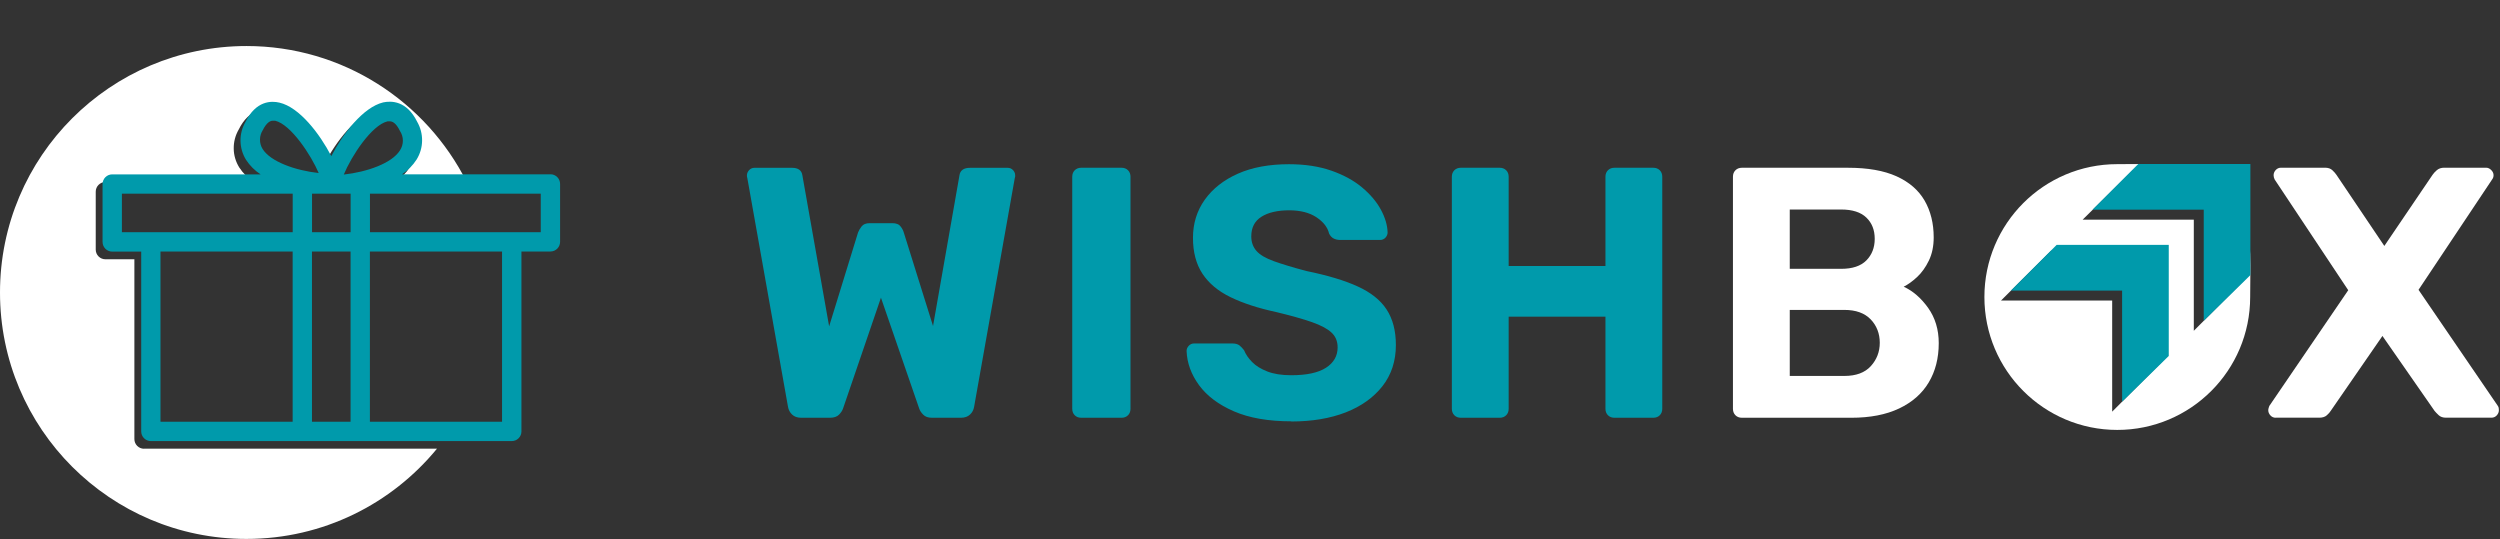
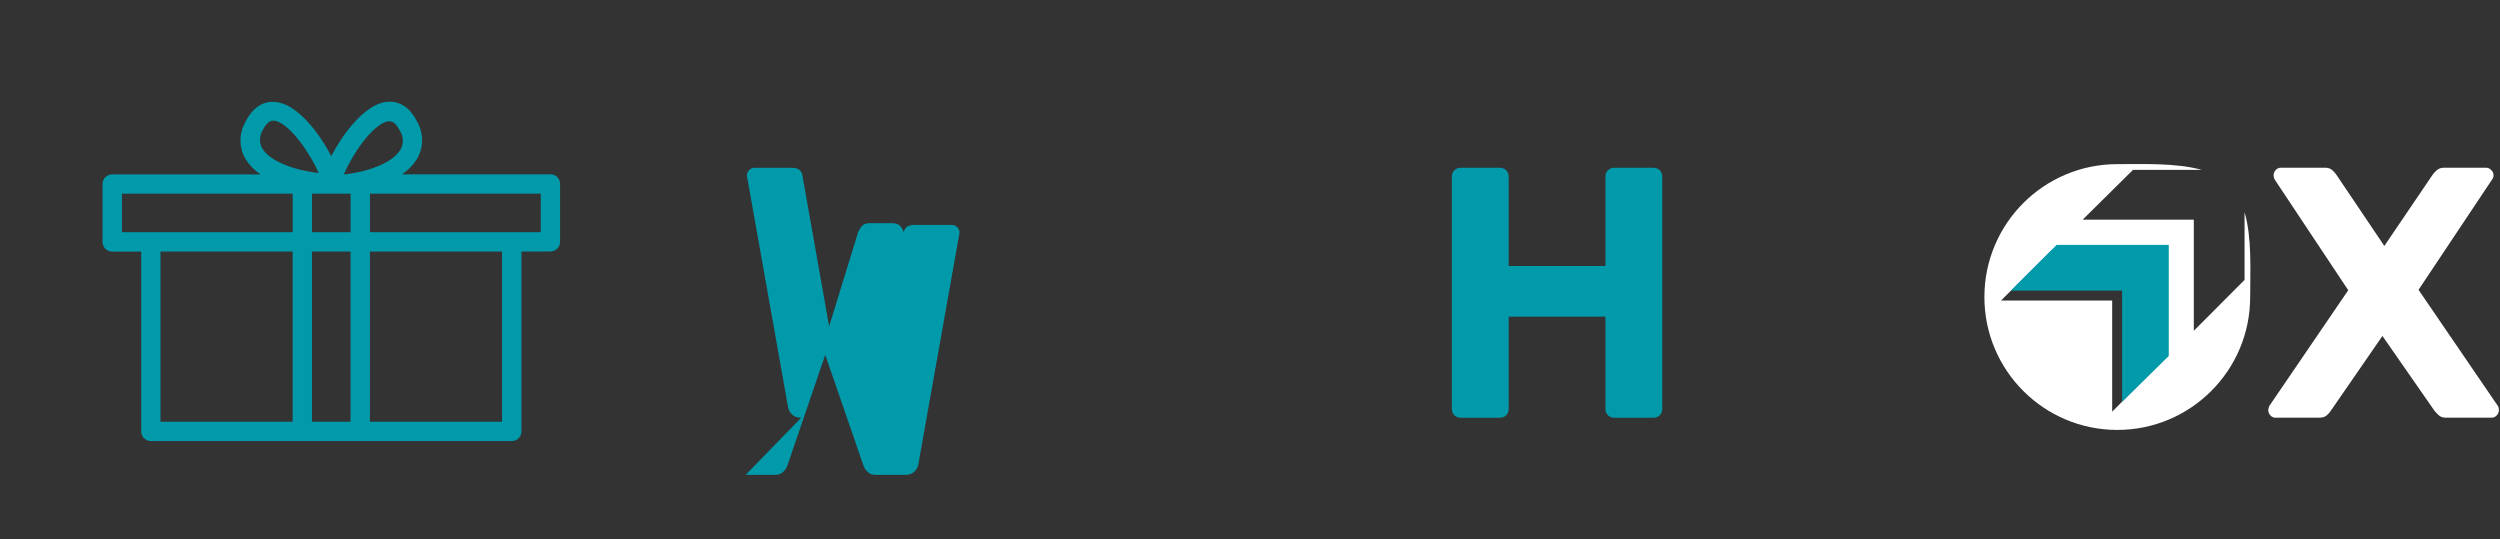
<svg xmlns="http://www.w3.org/2000/svg" id="a" viewBox="0 0 450.2 97.06">
  <rect x="0" y="0" width="450.2" height="97.06" fill="#333333" stroke="none" />
  <defs>
    <style>.b{fill:#fff;}.c{fill:#009aab;}</style>
  </defs>
  <g>
    <g>
-       <path class="c" d="M144.28,75.23c-.69,0-1.23-.19-1.64-.58s-.65-.86-.74-1.41l-7.33-41.22c-.04-.09-.06-.17-.06-.26v-.19c0-.34,.13-.65,.39-.93,.26-.28,.58-.42,.97-.42h6.75c1.11,0,1.74,.45,1.87,1.35l4.82,27.2,5.21-16.91c.13-.34,.34-.71,.64-1.09,.3-.39,.79-.58,1.48-.58h4.05c.69,0,1.18,.19,1.48,.58,.3,.39,.49,.75,.58,1.09l5.27,16.85,4.76-27.14c.13-.9,.77-1.35,1.93-1.35h6.75c.39,0,.71,.14,.97,.42,.26,.28,.38,.59,.38,.93v.19c0,.09-.02,.17-.06,.26l-7.33,41.22c-.09,.56-.33,1.03-.74,1.41-.41,.39-.96,.58-1.64,.58h-5.21c-.69,0-1.21-.18-1.57-.55-.37-.37-.61-.74-.74-1.13l-6.88-19.94-6.82,19.94c-.13,.39-.38,.76-.74,1.13-.37,.37-.91,.55-1.64,.55h-5.14Z" />
-       <path class="c" d="M194.7,75.23c-.47,0-.86-.15-1.16-.45-.3-.3-.45-.69-.45-1.16V31.82c0-.47,.15-.86,.45-1.16s.69-.45,1.16-.45h7.27c.47,0,.86,.15,1.16,.45,.3,.3,.45,.69,.45,1.16v41.8c0,.47-.15,.86-.45,1.16s-.69,.45-1.16,.45h-7.27Z" />
-       <path class="c" d="M232.52,75.87c-4.12,0-7.56-.6-10.32-1.8-2.77-1.2-4.85-2.77-6.27-4.7-1.41-1.93-2.17-3.99-2.25-6.17,0-.34,.13-.65,.39-.93,.26-.28,.58-.42,.96-.42h6.88c.56,0,.99,.12,1.29,.35,.3,.24,.58,.53,.83,.87,.3,.73,.78,1.44,1.45,2.12,.67,.69,1.58,1.25,2.73,1.7s2.59,.68,4.31,.68c2.79,0,4.88-.45,6.27-1.35,1.39-.9,2.09-2.12,2.09-3.66,0-1.11-.38-2.02-1.13-2.7s-1.93-1.31-3.54-1.87c-1.61-.56-3.74-1.16-6.4-1.8-3.22-.69-5.95-1.58-8.2-2.67s-3.94-2.51-5.08-4.24c-1.14-1.74-1.7-3.89-1.7-6.46s.71-4.86,2.12-6.85c1.42-1.99,3.41-3.56,5.98-4.7,2.57-1.14,5.64-1.7,9.2-1.7,2.87,0,5.41,.39,7.62,1.16,2.21,.77,4.05,1.78,5.53,3.02,1.48,1.24,2.61,2.57,3.38,3.99,.77,1.42,1.18,2.79,1.22,4.12,0,.34-.13,.65-.38,.93-.26,.28-.58,.42-.97,.42h-7.2c-.43,0-.82-.09-1.16-.26-.34-.17-.62-.47-.83-.9-.26-1.11-1.02-2.09-2.28-2.93-1.26-.83-2.9-1.25-4.92-1.25s-3.76,.38-4.98,1.16c-1.22,.77-1.83,1.95-1.83,3.54,0,1.03,.31,1.9,.93,2.61,.62,.71,1.67,1.33,3.15,1.86s3.44,1.13,5.88,1.77c3.77,.77,6.84,1.69,9.2,2.77s4.1,2.45,5.21,4.15c1.11,1.7,1.67,3.83,1.67,6.4,0,2.87-.8,5.34-2.41,7.4-1.61,2.06-3.82,3.63-6.62,4.73-2.81,1.09-6.08,1.64-9.81,1.64Z" />
+       <path class="c" d="M144.28,75.23c-.69,0-1.23-.19-1.64-.58s-.65-.86-.74-1.41l-7.33-41.22c-.04-.09-.06-.17-.06-.26v-.19c0-.34,.13-.65,.39-.93,.26-.28,.58-.42,.97-.42h6.75c1.11,0,1.74,.45,1.87,1.35l4.82,27.2,5.21-16.91c.13-.34,.34-.71,.64-1.09,.3-.39,.79-.58,1.48-.58h4.05c.69,0,1.18,.19,1.48,.58,.3,.39,.49,.75,.58,1.09c.13-.9,.77-1.35,1.93-1.35h6.75c.39,0,.71,.14,.97,.42,.26,.28,.38,.59,.38,.93v.19c0,.09-.02,.17-.06,.26l-7.33,41.22c-.09,.56-.33,1.03-.74,1.41-.41,.39-.96,.58-1.64,.58h-5.21c-.69,0-1.21-.18-1.57-.55-.37-.37-.61-.74-.74-1.13l-6.88-19.94-6.82,19.94c-.13,.39-.38,.76-.74,1.13-.37,.37-.91,.55-1.64,.55h-5.14Z" />
      <path class="c" d="M263.06,75.23c-.47,0-.86-.15-1.16-.45-.3-.3-.45-.69-.45-1.16V31.82c0-.47,.15-.86,.45-1.16s.69-.45,1.16-.45h7.01c.47,0,.86,.15,1.16,.45,.3,.3,.45,.69,.45,1.16v16.08h17.43V31.82c0-.47,.15-.86,.45-1.16,.3-.3,.69-.45,1.16-.45h7.01c.47,0,.86,.15,1.16,.45,.3,.3,.45,.69,.45,1.16v41.8c0,.47-.15,.86-.45,1.16s-.69,.45-1.16,.45h-7.01c-.47,0-.86-.15-1.16-.45s-.45-.69-.45-1.16v-16.59h-17.43v16.59c0,.47-.15,.86-.45,1.16s-.69,.45-1.16,.45h-7.01Z" />
-       <path class="b" d="M313.68,75.23c-.47,0-.86-.15-1.16-.45-.3-.3-.45-.69-.45-1.16V31.82c0-.47,.15-.86,.45-1.16s.69-.45,1.16-.45h19.1c3.56,0,6.47,.51,8.75,1.54,2.27,1.03,3.96,2.49,5.05,4.37,1.09,1.89,1.64,4.1,1.64,6.63,0,1.59-.29,2.98-.87,4.18-.58,1.2-1.29,2.19-2.12,2.96-.83,.77-1.64,1.35-2.41,1.74,1.67,.77,3.14,2.05,4.41,3.83,1.26,1.78,1.9,3.89,1.9,6.33,0,2.7-.6,5.06-1.8,7.07-1.2,2.02-2.98,3.58-5.34,4.7-2.36,1.12-5.23,1.67-8.62,1.67h-19.68Zm8.62-26.82h9.26c2.02,0,3.53-.5,4.53-1.51s1.51-2.3,1.51-3.89-.5-2.86-1.51-3.83c-1.01-.97-2.52-1.45-4.53-1.45h-9.26v10.68Zm0,19.29h9.84c2.1,0,3.69-.59,4.76-1.77,1.07-1.18,1.61-2.58,1.61-4.21s-.55-3.08-1.64-4.21-2.67-1.7-4.73-1.7h-9.84v11.9Z" />
      <path class="b" d="M409.82,75.23c-.38,0-.71-.14-.96-.42-.26-.28-.39-.59-.39-.93,0-.13,.02-.26,.06-.39s.09-.26,.13-.39l14.21-20.84-13.25-19.94c-.13-.26-.19-.51-.19-.77,0-.34,.13-.65,.38-.93,.26-.28,.58-.42,.97-.42h7.91c.56,0,1,.15,1.32,.45,.32,.3,.57,.58,.74,.84l8.62,12.8,8.68-12.8c.17-.26,.43-.54,.77-.84,.34-.3,.79-.45,1.35-.45h7.52c.34,0,.65,.14,.93,.42,.28,.28,.42,.59,.42,.93,0,.3-.09,.56-.26,.77l-13.25,19.87,14.28,20.9c.09,.13,.14,.26,.16,.39,.02,.13,.03,.26,.03,.39,0,.34-.13,.65-.38,.93-.26,.28-.58,.42-.97,.42h-8.17c-.56,0-1-.15-1.32-.45-.32-.3-.57-.56-.74-.77l-9.39-13.5-9.32,13.5c-.13,.22-.35,.47-.68,.77-.32,.3-.78,.45-1.38,.45h-7.85Z" />
    </g>
    <g>
      <path class="b" d="M404.2,38.2v12.2l-9.14,9.17v-20.01h-20.02l9.07-8.97h12.39c-4.66-1.29-10.78-1.03-15.22-1.03-13.22,0-23.93,10.71-23.93,23.93s10.72,23.93,23.93,23.93,23.93-10.71,23.93-23.93c0-4.84,.34-10.68-1.01-15.28Zm-14.7,26.76l-9.14,9.17v-20.01h-20.02l9.03-8.98h20.14v19.82Z" />
-       <polygon class="c" points="376.83 37.76 385.06 29.53 405.25 29.53 405.25 49.54 396.85 57.77 396.85 37.76 376.83 37.76" />
      <polygon class="c" points="362.13 52.33 370.36 44.1 390.55 44.1 390.55 64.1 382.15 72.34 382.15 52.33 362.13 52.33" />
    </g>
  </g>
  <g>
-     <path class="b" d="M25.94,80.81c-.46,0-.9-.18-1.23-.51-.33-.33-.51-.77-.51-1.23V46.69h-5.22c-.46,0-.9-.18-1.23-.51-.33-.33-.51-.77-.51-1.23v-10.43c0-.96,.78-1.74,1.74-1.74h26.73c-1.05-.68-1.94-1.58-2.63-2.63-.63-1.02-.98-2.19-.99-3.39-.02-1.2,.29-2.38,.89-3.42,1.89-3.84,4.66-3.82,6.12-3.48,3.6,.83,7.25,5.6,9.34,9.63,2.09-4.03,5.74-8.8,9.34-9.67,1.46-.31,4.22-.33,6.12,3.48,.6,1.04,.91,2.22,.89,3.42-.02,1.2-.36,2.37-.99,3.39-.68,1.06-1.57,1.97-2.63,2.66h12.87c-7.3-14.51-22.31-24.48-39.66-24.48C19.87,8.31,0,28.18,0,52.68s19.87,44.37,44.37,44.37c13.83,0,26.18-6.33,34.32-16.25H25.94Z" />
    <path class="c" d="M99.12,31.39h-26.73c1.05-.69,1.95-1.6,2.63-2.66,.63-1.02,.98-2.19,.99-3.39,.02-1.2-.29-2.38-.89-3.42-1.89-3.81-4.66-3.79-6.12-3.48-3.6,.87-7.25,5.63-9.34,9.67-2.09-4.03-5.74-8.8-9.34-9.63-1.46-.35-4.22-.36-6.12,3.48-.6,1.04-.91,2.22-.89,3.42,.02,1.2,.36,2.37,.99,3.39,.68,1.05,1.57,1.94,2.63,2.63H20.21c-.96,0-1.74,.78-1.74,1.74v10.43c0,.46,.18,.9,.51,1.23,.33,.33,.77,.51,1.23,.51h5.22v32.38c0,.46,.18,.9,.51,1.23s.77,.51,1.23,.51H92.16c.46,0,.9-.18,1.23-.51s.51-.77,.51-1.23V45.29h5.22c.46,0,.9-.18,1.23-.51,.33-.33,.51-.77,.51-1.23v-10.43c0-.46-.18-.9-.51-1.23-.33-.33-.77-.51-1.23-.51h0Zm-35.98,3.48v6.95h-6.95v-6.95h6.95Zm6.64-13.02c.14-.01,.28-.01,.42,0,.45,0,1.11,.26,1.83,1.74,.34,.52,.52,1.12,.52,1.74s-.18,1.22-.52,1.74c-1.44,2.33-5.96,3.91-10.12,4.36,1.39-3.36,5.02-8.9,7.88-9.58h0Zm-22.48,1.63c.71-1.43,1.37-1.74,1.83-1.74h0c.14-.01,.28-.01,.42,0,2.85,.68,6.48,6.22,7.84,9.42-4.15-.45-8.69-2.03-10.12-4.36h0c-.3-.5-.46-1.08-.45-1.67,0-.59,.17-1.16,.48-1.66h0Zm-25.35,11.39h30.76v6.95H21.95v-6.95Zm6.95,10.43h23.8v30.64H28.9v-30.64Zm27.28,30.64v-30.64h6.95v30.64h-6.95Zm34.24,0h-23.81v-30.64h23.8v30.64Zm6.96-34.12h-30.76s0-6.95,0-6.95h30.76v6.95Z" />
  </g>
</svg>